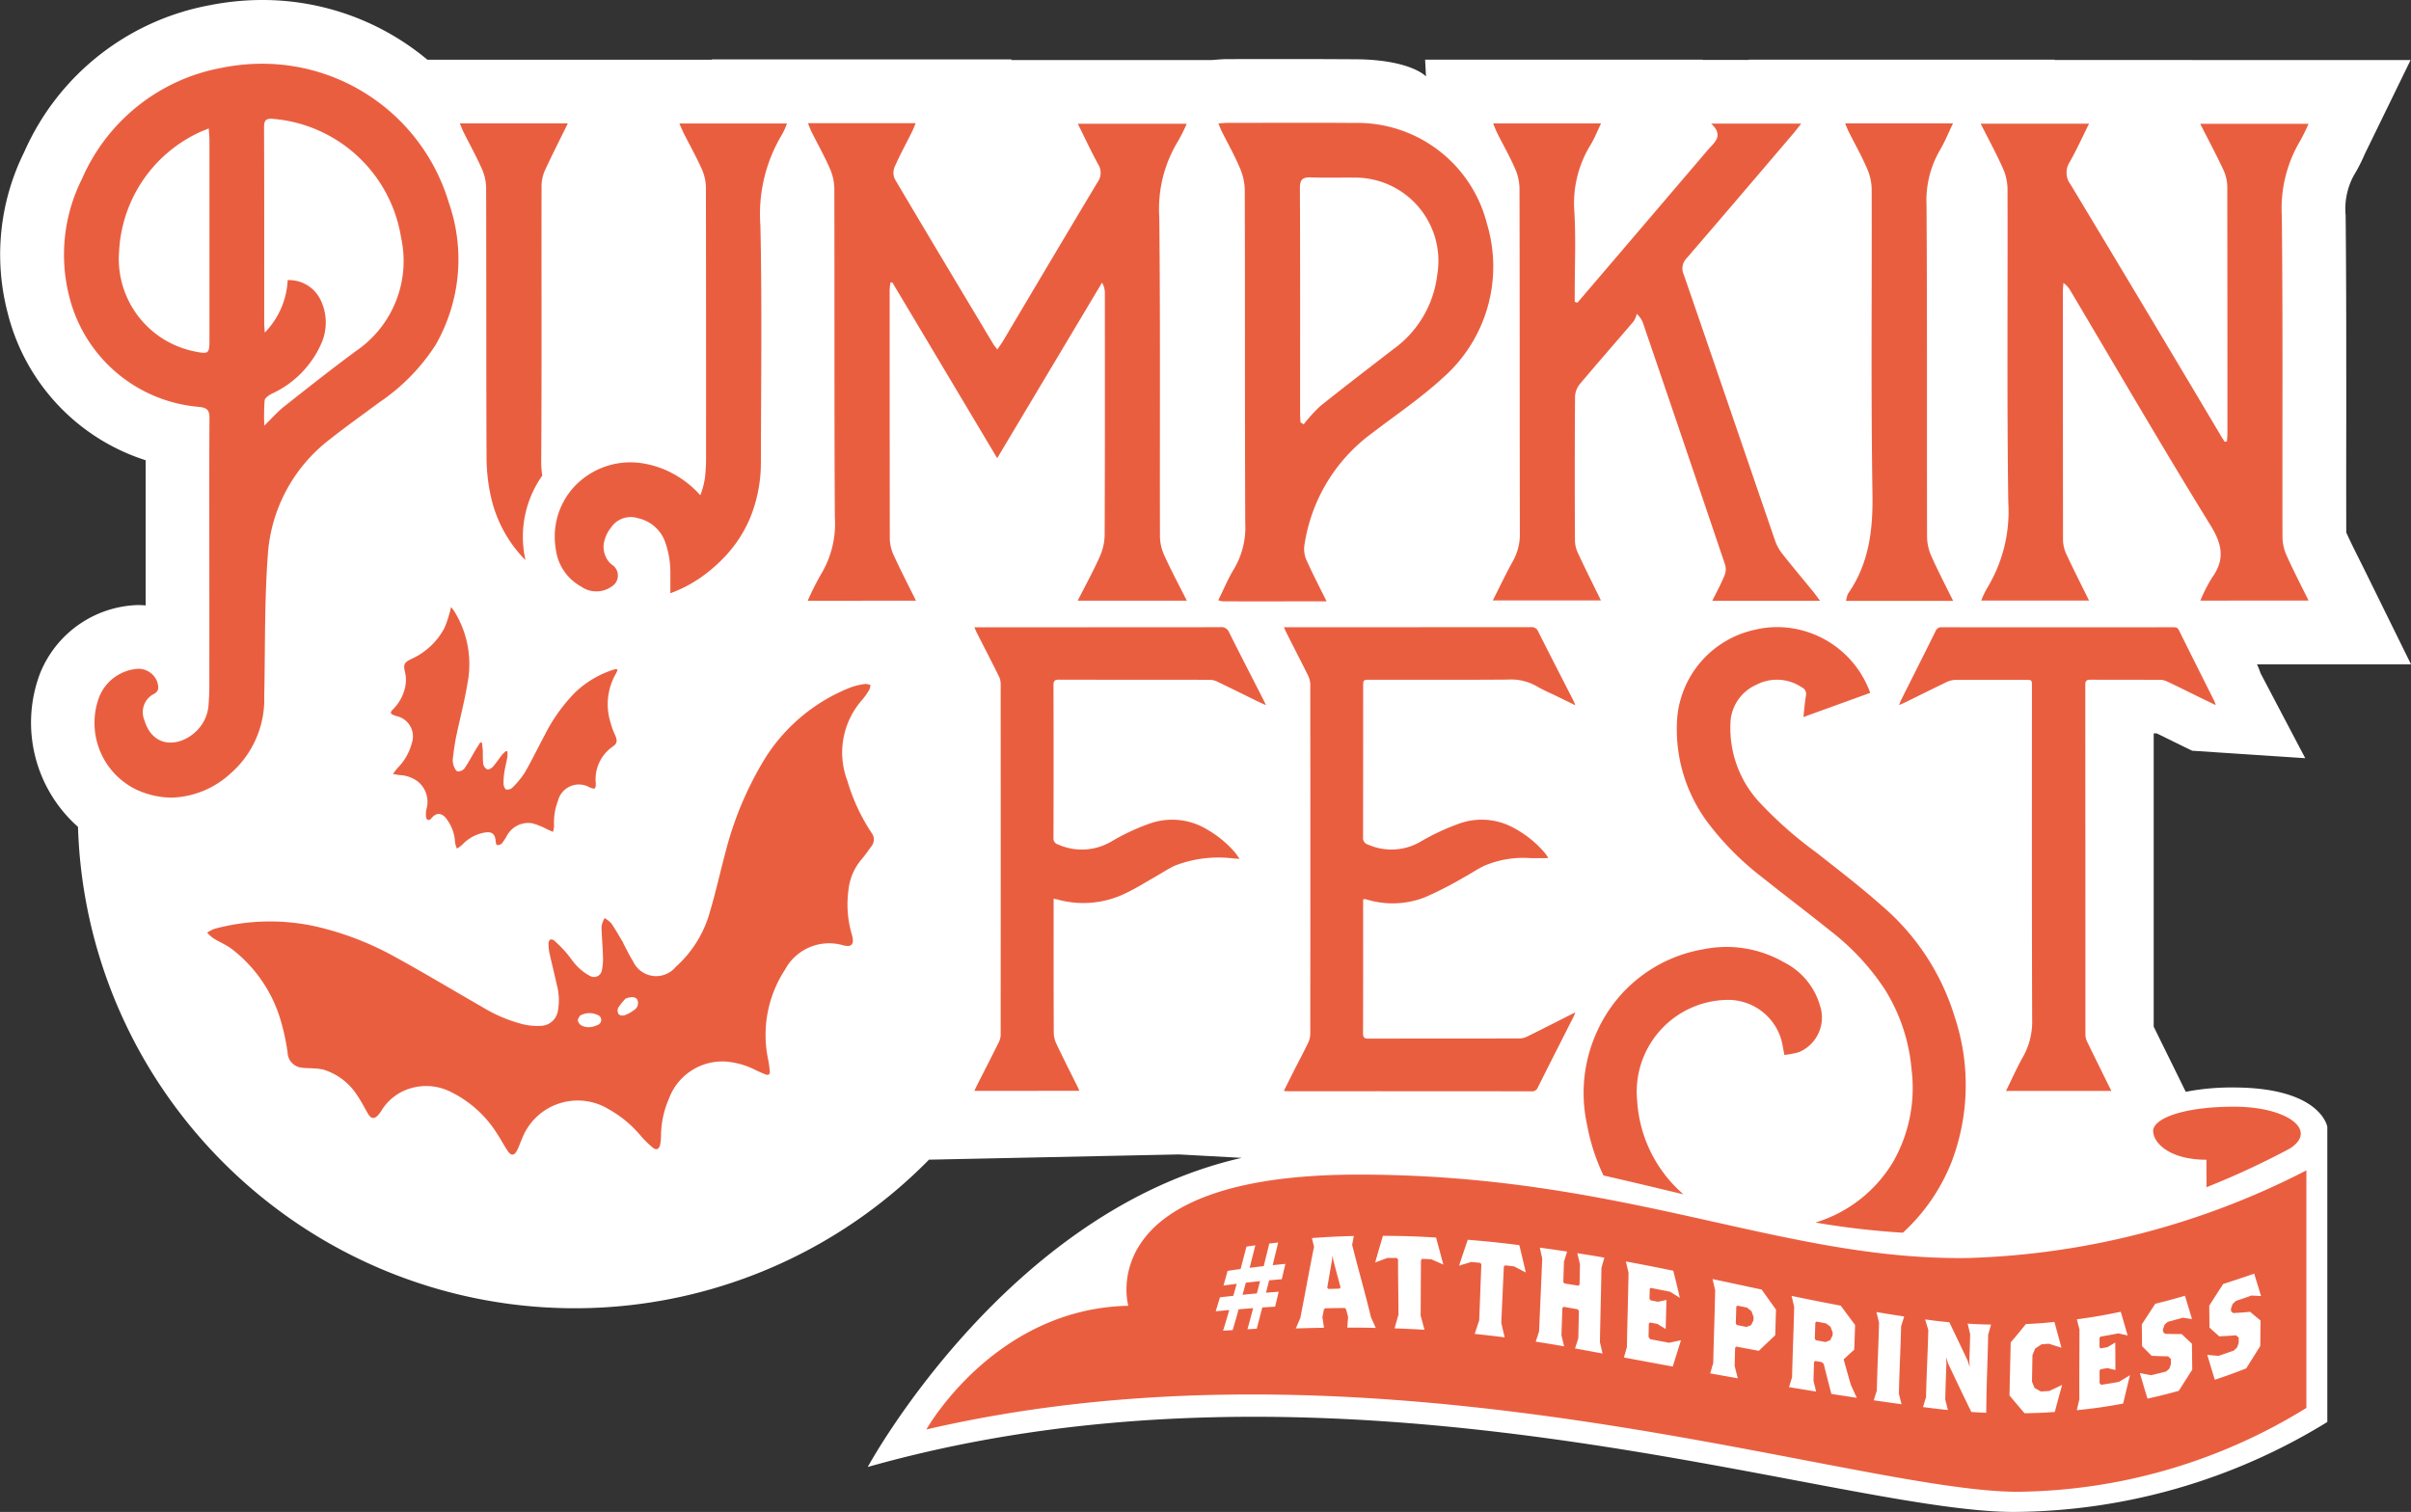
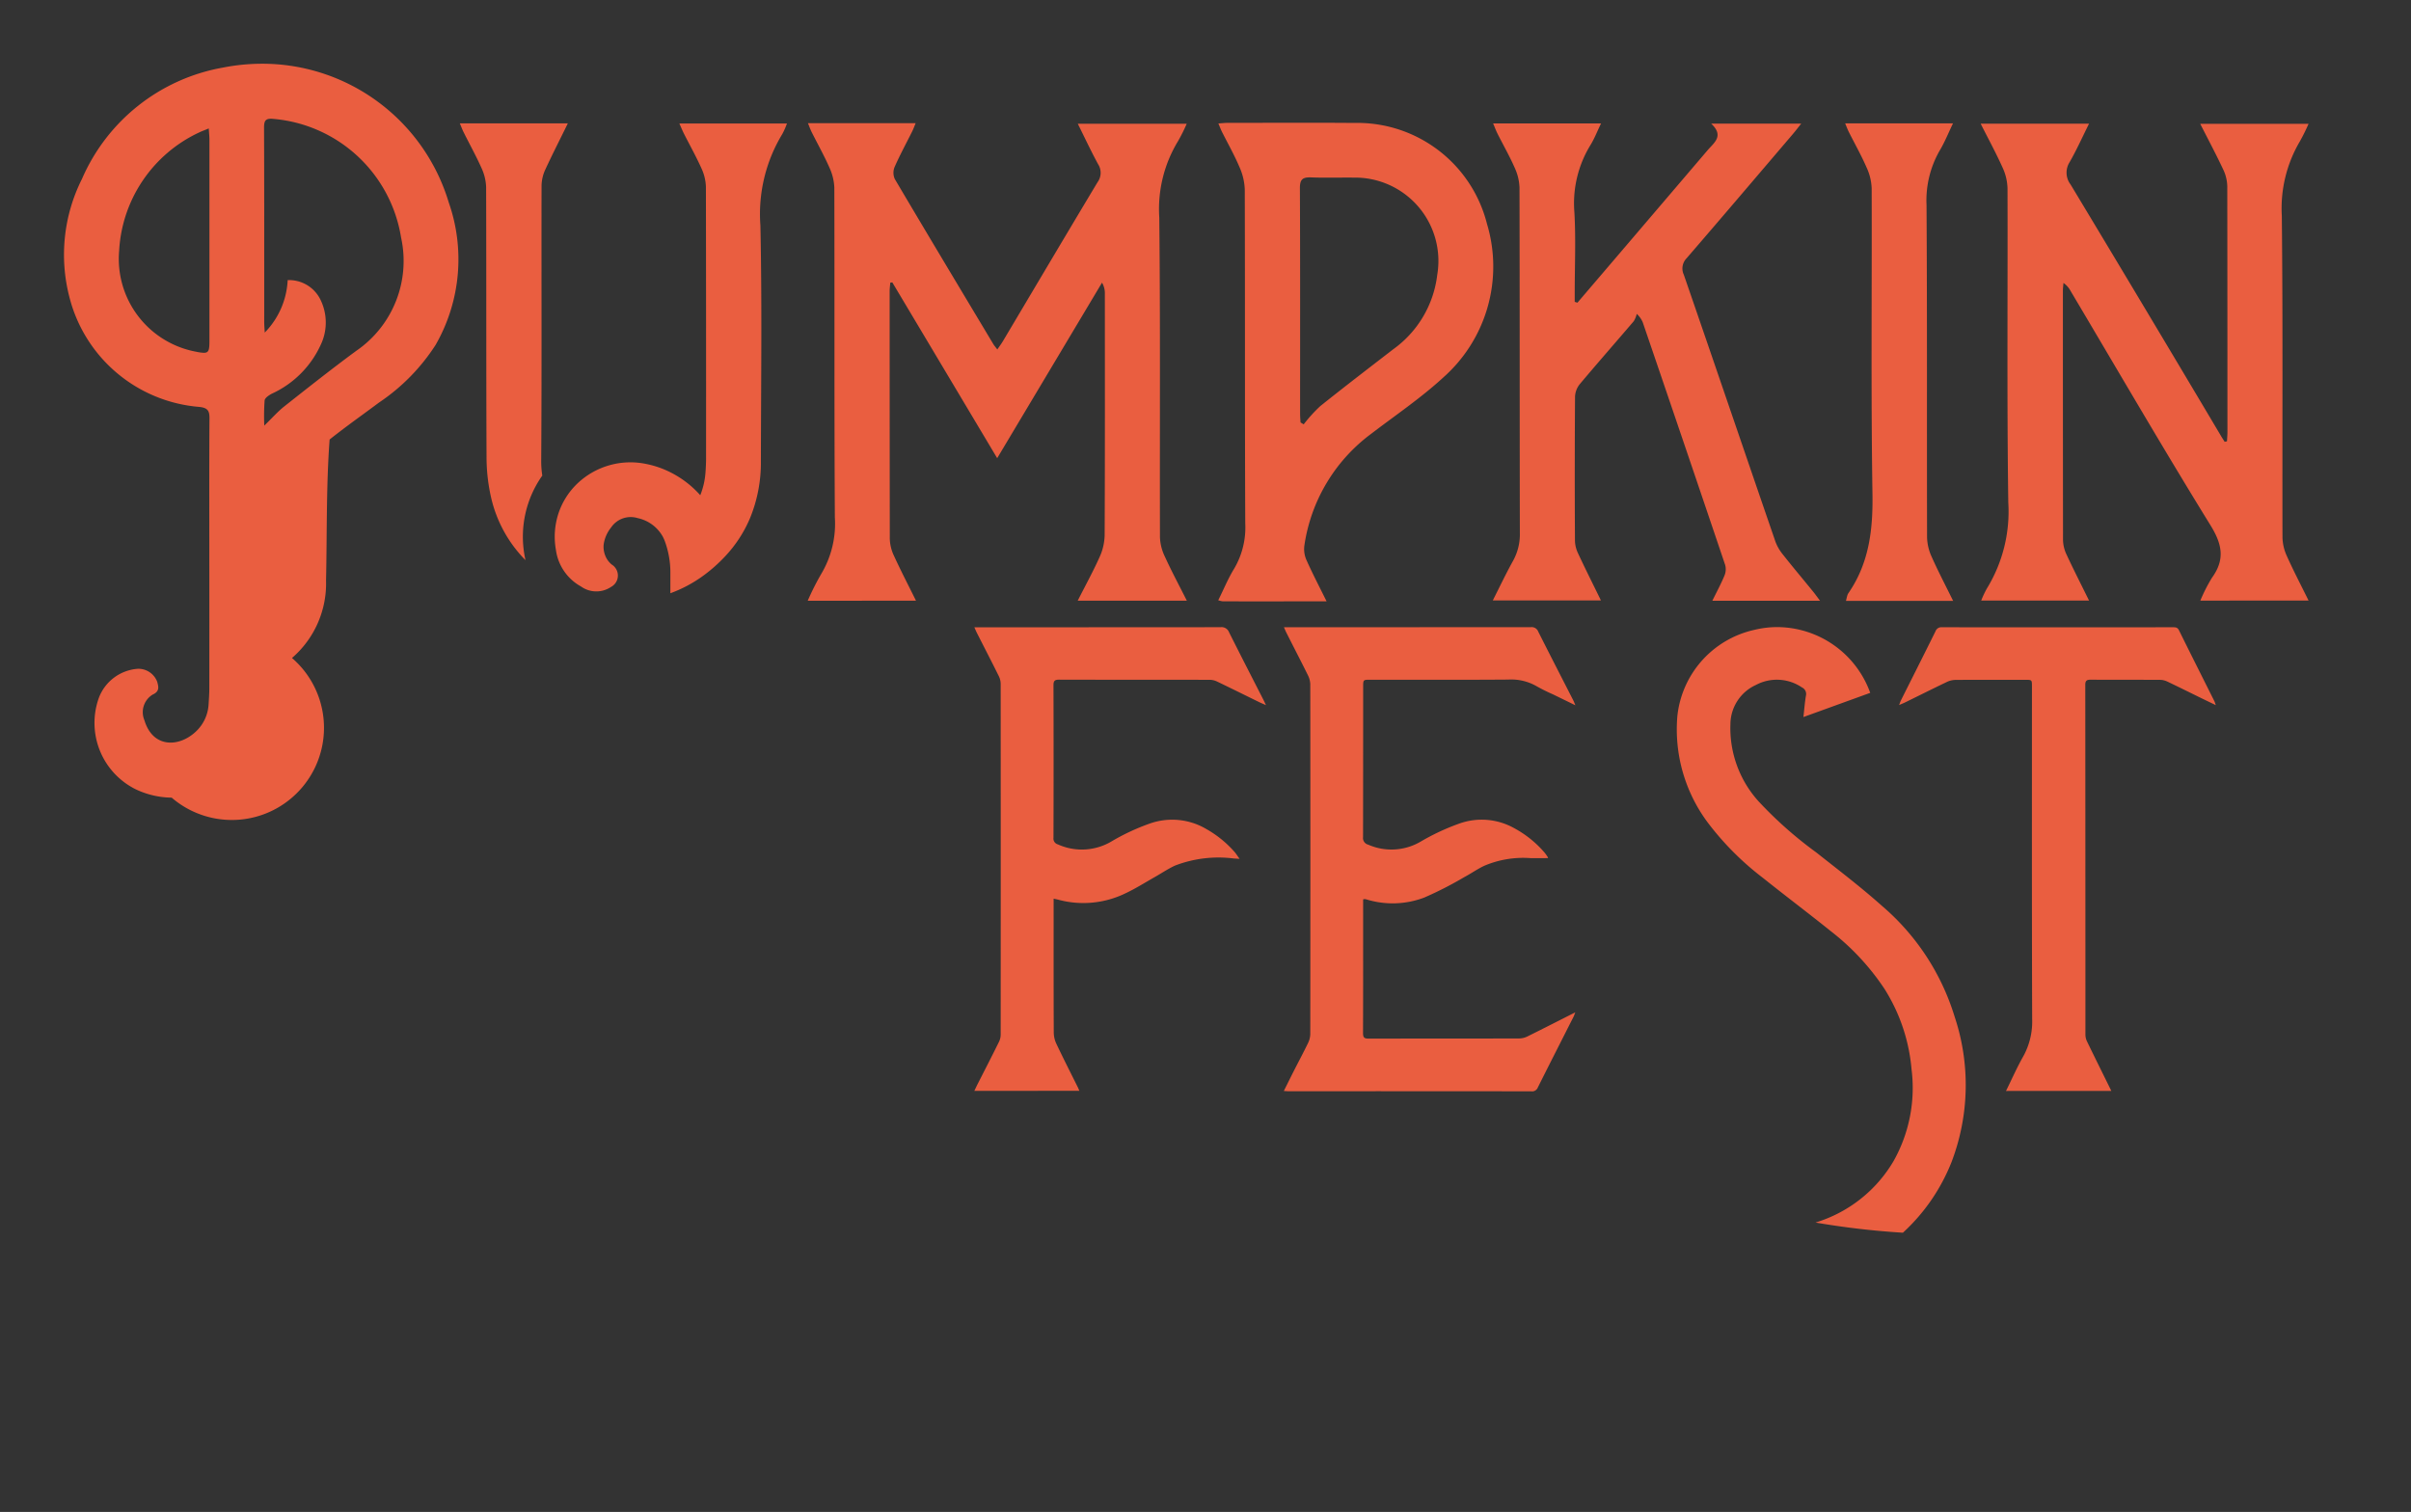
<svg xmlns="http://www.w3.org/2000/svg" width="190" height="119.161" viewBox="0 0 190 119.161">
  <rect x="0" y="0" width="190" height="119.161" fill="#333333" stroke="none" />
  <g id="logo" transform="translate(-3651 -869)">
-     <path id="Path_24" data-name="Path 24" d="M186.434,45.113c-.181-.367-.36-.725-.536-1.077-.361-.721-.7-1.405-1-2.063q-.009-4.207,0-8.415c0-5.433.009-11.051-.049-16.59a5.53,5.53,0,0,1,.653-3.158,12.415,12.415,0,0,0,.78-1.5c.052-.116.106-.235.166-.356l3.522-7.224H172.747l0-.005H161.908l.01-.021H137.824l.007.016h-3.652l.008-.016H112.307l.07,1.316c-.645-.606-2.409-1.337-5.574-1.349-1.32-.005-2.64-.015-3.96-.015q-1.661,0-3.323,0-1.4,0-2.8.005c-.336,0-.612.023-.832.041-.062.005-.13.011-.207.016l-.19.013H79.69l.021-.048H56.092l.011.025H33.683A20.268,20.268,0,0,0,20.657,0a21.119,21.119,0,0,0-4.1.406A19.926,19.926,0,0,0,1.91,11.98,18.166,18.166,0,0,0,.614,24.7,16.328,16.328,0,0,0,11.478,36.274c0,1.66,0,3.314,0,4.936,0,0,0,5.936,0,6.506-.168-.016-.337-.025-.507-.029h-.139A8.585,8.585,0,0,0,3.146,53.1a10.968,10.968,0,0,0,3,12.069A39.059,39.059,0,0,0,12.1,84.73,39.472,39.472,0,0,0,15.453,89.3c.839.987,1.743,1.948,2.689,2.858a39.44,39.44,0,0,0,5.735,4.571A39.131,39.131,0,0,0,73.209,91.4l19.7-.414,4.947.271c-18.558,4.2-29.472,24.362-29.472,24.362,37.6-10.635,75.98,3.544,90.327,3.544a47.6,47.6,0,0,0,24.694-7.089V88.809s-.494-3.1-7.421-3.1a18.761,18.761,0,0,0-3.734.341l-1.4-2.844c-.382-.774-.757-1.534-1.127-2.291q0-6.368,0-12.737,0-5.189,0-10.378h.236q.591.287,1.179.578l.842.414c.25.123.5.243.776.376l8.91.589-3.519-6.691a6.32,6.32,0,0,0-.286-.709H190Z" transform="translate(3651 869)" fill="#fff" />
-     <path id="bath_L" data-name="bath L" d="M50.831,97.272a.614.614,0,0,1-.313-.4c-.018-.143.126-.307.165-.389a1.5,1.5,0,0,1,1.377-.061.416.416,0,0,1-.01.8,1.541,1.541,0,0,1-.68.169,1.243,1.243,0,0,1-.54-.122m2.893-.912a.557.557,0,0,1-.027-.5,5.374,5.374,0,0,1,.586-.723c.434-.156.741-.153.9.057a.627.627,0,0,1-.227.839,2.662,2.662,0,0,1-.767.423.413.413,0,0,1-.136.02.458.458,0,0,1-.331-.112m19.45-26.023a5.533,5.533,0,0,0-1.137.265,14.022,14.022,0,0,0-6.725,5.532,26.807,26.807,0,0,0-3.176,7.535c-.416,1.55-.759,3.121-1.218,4.657a9.032,9.032,0,0,1-2.69,4.316,2,2,0,0,1-3.367-.466c-.289-.447-.512-.936-.765-1.407l.014-.009c-.314-.519-.61-1.05-.951-1.55a2.21,2.21,0,0,0-.533-.416,2.033,2.033,0,0,0-.24.655c.008.749.086,1.5.107,2.245a4.806,4.806,0,0,1-.075,1.189.635.635,0,0,1-.959.457,3.918,3.918,0,0,1-.992-.754c-.337-.343-.595-.762-.912-1.124a11.373,11.373,0,0,0-.89-.892.375.375,0,0,0-.327-.084.407.407,0,0,0-.13.315,3.556,3.556,0,0,0,.071.733c.185.844.4,1.681.583,2.523a4.625,4.625,0,0,1,.089,2.018,1.4,1.4,0,0,1-1.366,1.21,5.016,5.016,0,0,1-1.373-.122A11.735,11.735,0,0,1,42.982,95.8c-2.3-1.32-4.576-2.688-6.9-3.962a23.8,23.8,0,0,0-6.236-2.39,16.714,16.714,0,0,0-7.971.192,2.823,2.823,0,0,0-.569.3,3.277,3.277,0,0,0,.477.438c.463.285.976.5,1.414.815a10.975,10.975,0,0,1,3.895,5.643,17.643,17.643,0,0,1,.552,2.553,1.23,1.23,0,0,0,1.123,1.192c.3.05.615.031.921.057a4.21,4.21,0,0,1,.788.1,4.866,4.866,0,0,1,2.68,2.068c.306.448.551.939.826,1.409.242.412.509.438.822.076a3.759,3.759,0,0,0,.267-.377,4.048,4.048,0,0,1,1.468-1.38,4.3,4.3,0,0,1,4.036-.006,8.952,8.952,0,0,1,3.63,3.339c.282.429.515.892.808,1.313.253.361.494.334.7-.057.155-.3.264-.625.4-.933a4.7,4.7,0,0,1,6.837-2.332,9.037,9.037,0,0,1,2.544,2.119,8.023,8.023,0,0,0,.9.884c.308.258.528.166.61-.233a3.356,3.356,0,0,0,.065-.673,7.446,7.446,0,0,1,.618-2.909,4.485,4.485,0,0,1,4.413-2.95,6.175,6.175,0,0,1,2.394.66c.267.131.542.251.819.359.218.085.349-.008.329-.243a8.5,8.5,0,0,0-.119-.884,9.389,9.389,0,0,1,1.315-7.126,3.945,3.945,0,0,1,4.525-1.943c.753.212.965-.062.744-.831a8.494,8.494,0,0,1-.254-3.6,4.415,4.415,0,0,1,1.01-2.314c.288-.333.539-.7.8-1.057a.85.85,0,0,0-.012-1.059,15.153,15.153,0,0,1-1.9-4.1,6.263,6.263,0,0,1,1.186-6.384,5.476,5.476,0,0,0,.548-.782,1.281,1.281,0,0,0,.09-.373,1.889,1.889,0,0,0-.35-.081.355.355,0,0,0-.05,0" transform="translate(3646.022 852.567)" fill="#ea5e40" />
-     <path id="bath_S" data-name="bath S" d="M44.8,62.964a7.38,7.38,0,0,1-.4,1.147,5.507,5.507,0,0,1-2.6,2.417c-.561.267-.634.438-.492,1.032a2.48,2.48,0,0,1,.056.916,3.458,3.458,0,0,1-.979,1.989c-.284.286-.254.39.136.52.051.016.1.029.153.048a1.636,1.636,0,0,1,1.173,2.116,4.3,4.3,0,0,1-1.123,1.962,5.779,5.779,0,0,0-.359.479c.263.041.417.073.572.088a2.524,2.524,0,0,1,1.4.52A2.064,2.064,0,0,1,43,78.356a1.822,1.822,0,0,0-.031.633c.046.254.255.3.414.1.463-.586.948-.353,1.251.112a3.325,3.325,0,0,1,.619,1.768,1.952,1.952,0,0,0,.15.5,2.8,2.8,0,0,0,.421-.31,3.157,3.157,0,0,1,1.785-.959c.552-.1.81.135.844.686.006.107.061.3.1.3a.532.532,0,0,0,.373-.107,4.047,4.047,0,0,0,.391-.585,1.911,1.911,0,0,1,2.023-1.02,5.9,5.9,0,0,1,1.209.491c.142.059.282.123.423.185a2.389,2.389,0,0,0,.084-.484,4.755,4.755,0,0,1,.306-1.96,1.7,1.7,0,0,1,2.508-1.058c.425.172.474.121.474-.325a3.126,3.126,0,0,1,1.309-2.877c.388-.257.406-.484.216-.914a5.817,5.817,0,0,1-.353-.966,4.82,4.82,0,0,1,.432-3.918,1.568,1.568,0,0,0,.114-.291.482.482,0,0,0-.126-.033.649.649,0,0,0-.158.031A7.808,7.808,0,0,0,54.7,69.176a13.333,13.333,0,0,0-2.383,3.346c-.529.982-1.012,1.992-1.57,2.957a6.7,6.7,0,0,1-.979,1.187.572.572,0,0,1-.482.143c-.106-.031-.2-.268-.21-.418a5.106,5.106,0,0,1,.065-.96c.061-.392.165-.777.233-1.169a2.436,2.436,0,0,0,0-.454l-.094-.033a2.44,2.44,0,0,0-.317.29c-.246.312-.46.65-.722.946-.107.12-.338.252-.454.211a.616.616,0,0,1-.315-.427,8.174,8.174,0,0,1-.028-.962c-.01-.237-.045-.473-.071-.708l-.129-.031c-.138.218-.281.435-.413.657-.279.469-.529.957-.841,1.4a.646.646,0,0,1-.537.23c-.136-.028-.254-.286-.316-.464a1.315,1.315,0,0,1-.056-.572c.069-.563.143-1.128.256-1.683.3-1.44.677-2.865.913-4.315a7.893,7.893,0,0,0-1.022-5.524c-.068-.113-.153-.215-.286-.4-.061.241-.091.392-.139.54" transform="translate(3641.608 854.414)" fill="#ea5e40" />
-     <path id="princess" d="M0,38.031S5.359,28.5,15.912,28.283c0,0-2.967-10.339,18.14-10.339s33.311,6.794,48.07,6.573a62.121,62.121,0,0,0,26.631-6.906V36.332A44,44,0,0,1,86,42.942C72.888,42.942,35.949,29.685,0,38.031Zm86.644-8.306c-.471.59-.71.879-1.194,1.446-.032,1.679-.064,2.5-.092,4.182.47.561.706.842,1.185,1.4.957-.017,1.433-.036,2.382-.1.227-.857.344-1.284.577-2.137-.4.2-.607.295-1.013.483-.263.017-.4.024-.66.038-.2-.11-.3-.166-.5-.279-.082-.2-.123-.3-.2-.494.013-.843.023-1.261.037-2.1.087-.206.131-.308.217-.513.2-.132.3-.2.507-.334.227-.015.34-.024.566-.043.4.13.6.192.995.314-.22-.808-.33-1.213-.555-2.03C87.994,29.649,87.546,29.682,86.644,29.725Zm-6.125,3.111c.722,1.522,1.077,2.271,1.83,3.816.471.032.707.045,1.176.066.022-2.511.1-3.679.151-6.154.092-.317.137-.477.226-.8-.732-.012-1.1-.027-1.846-.072.081.326.122.489.2.812-.019.855-.034,1.277-.063,2.122.012.2.017.3.027.492-.063-.2-.093-.3-.157-.5-.568-1.2-.85-1.794-1.446-3.036-.756-.072-1.141-.119-1.909-.222.1.336.152.5.25.834-.054,2.142-.129,3.151-.178,5.3-.1.308-.144.461-.237.772.786.1,1.18.153,1.959.232-.085-.332-.126-.5-.208-.825.026-1.155.05-1.717.092-2.851-.01-.2-.014-.3-.026-.492C80.425,32.533,80.456,32.634,80.519,32.837Zm10.142-3.485c.084.318.126.477.209.794,0,2.215-.019,3.3-.008,5.519-.082.338-.123.508-.2.848,1.467-.152,2.195-.256,3.651-.521.212-.9.32-1.343.539-2.241-.349.216-.522.321-.872.53-.561.1-.841.148-1.4.232l-.126-.135c0-.391,0-.587,0-.977l.083-.116.541-.088c.25.061.375.091.625.15,0-.868-.007-1.3-.012-2.169-.248.15-.371.224-.619.371-.215.038-.323.056-.539.091l-.083-.089c0-.288,0-.432,0-.72.026-.046.039-.068.066-.113.568-.1.852-.148,1.42-.26.291.068.437.1.73.164-.215-.745-.323-1.117-.542-1.866C92.731,29.041,92.042,29.161,90.661,29.351Zm-15.585.261c-.054,2.155-.125,3.2-.175,5.352-.1.307-.144.46-.239.769.875.127,1.31.188,2.186.308-.085-.335-.126-.5-.208-.831.049-2.151.121-3.175.176-5.32.1-.3.146-.457.24-.764-.875-.132-1.312-.2-2.187-.351C74.952,29.111,74.994,29.278,75.075,29.612ZM96.23,35.6c.986-.219,1.477-.342,2.463-.614.425-.664.638-1,1.066-1.67-.012-.817-.017-1.226-.027-2.042-.323-.3-.485-.458-.808-.765-.522,0-.781,0-1.3-.014l-.169-.166c0-.085,0-.126,0-.21.049-.139.074-.208.122-.346l.248-.223c.474-.126.711-.192,1.188-.327.29.043.435.065.726.106-.221-.734-.332-1.1-.557-1.835-.943.27-1.41.4-2.339.631-.423.652-.634.977-1.059,1.619.008.688.012,1.031.019,1.717.3.307.455.461.758.765.518.023.777.031,1.3.042.084.083.127.124.212.207,0,.168,0,.251,0,.419-.048.138-.072.208-.12.346l-.248.222c-.478.122-.717.181-1.193.292-.352-.065-.529-.1-.881-.169C95.867,34.393,95.987,34.8,96.23,35.6ZM70.536,32.714c.07.053.1.08.174.132.239.956.358,1.432.611,2.384.8.125,1.2.186,2,.306-.19-.411-.283-.617-.47-1.029-.231-.8-.342-1.2-.565-2,.333-.308.5-.461.835-.767.028-.777.043-1.166.065-1.947-.449-.6-.674-.906-1.128-1.519-1.551-.294-2.327-.45-3.876-.771.083.345.125.518.207.864-.052,2.212-.116,3.334-.167,5.546-.1.313-.144.469-.239.782.854.141,1.28.212,2.134.348-.084-.339-.125-.509-.206-.848.014-.589.022-.884.041-1.473l.092-.088Zm31,1.4c.988-.332,1.484-.511,2.478-.9.439-.7.66-1.057,1.108-1.766.006-.8.009-1.2.016-2.008-.326-.268-.49-.4-.817-.681-.536.048-.8.069-1.336.1l-.172-.15c0-.083,0-.125,0-.208.05-.143.077-.214.127-.357.1-.1.156-.146.259-.243.49-.166.736-.251,1.231-.426.3.019.45.027.75.041-.214-.7-.323-1.057-.541-1.762-.989.337-1.476.5-2.441.81-.444.685-.664,1.027-1.1,1.708.007.69.011,1.036.017,1.726.308.28.463.419.77.695.528-.028.791-.043,1.321-.084l.214.183c0,.167,0,.25,0,.417-.052.142-.076.214-.128.357l-.253.246c-.486.172-.728.256-1.21.417-.355-.027-.532-.042-.888-.077C101.18,32.952,101.3,33.342,101.538,34.119ZM62.161,27.062c-.046,2.271-.1,3.471-.153,5.749-.1.322-.143.481-.237.8.869.157,1.3.234,2.173.387-.1-.392-.15-.588-.248-.986.013-.566.021-.85.038-1.421l.091-.09c.71.134,1.065.2,1.776.332.515-.493.775-.739,1.292-1.225.026-.81.039-1.215.06-2.02-.449-.632-.674-.95-1.128-1.584-1.549-.329-2.323-.5-3.871-.826C62.038,26.528,62.079,26.706,62.161,27.062Zm-6.826-1.383c-.04,2.3-.088,3.563-.13,5.874-.1.326-.141.488-.235.807,1.539.286,2.309.43,3.849.712.255-.816.386-1.235.649-2.075l-.939.2-1.489-.28c-.051-.075-.077-.112-.129-.188.01-.412.015-.62.025-1.035l.092-.093.577.11.657.4c.025-.914.038-1.375.06-2.286l-.673.14-.576-.113-.087-.126c.008-.3.012-.457.018-.759l.073-.094c.611.12.917.181,1.528.3l.773.481c-.2-.864-.306-1.294-.519-2.133-1.495-.306-2.241-.455-3.735-.732C55.209,25.146,55.252,25.322,55.335,25.679Zm-4,2.882.09.126c-.021.875-.031,1.313-.05,2.162-.1.321-.153.481-.256.795.921.169,1.321.246,2.17.4-.085-.351-.126-.528-.209-.886.039-2.305.083-3.584.12-5.869.093-.323.14-.483.232-.8-.852-.147-1.278-.218-2.134-.35.084.341.126.515.21.866-.01.63-.018.953-.032,1.6l-.094.094c-.44-.072-.659-.107-1.1-.175l-.088-.121c.022-.646.033-.966.052-1.594.1-.322.15-.481.248-.8-.858-.128-1.288-.19-2.151-.307.077.339.114.511.19.857-.092,2.253-.152,3.48-.248,5.751-.106.323-.159.482-.265.8.883.137,1.33.21,2.239.37-.086-.348-.128-.523-.211-.878.028-.844.043-1.278.074-2.146.037-.037.057-.056.1-.092C50.666,28.444,50.889,28.483,51.337,28.56ZM43.65,24.9c.034.044.051.068.086.112-.069,1.763-.1,2.66-.17,4.422-.143.426-.212.639-.354,1.065.938.1,1.409.152,2.361.274-.107-.452-.16-.679-.266-1.136.079-1.765.119-2.675.2-4.441.037-.039.057-.058.1-.1.283.032.423.048.706.082.371.192.556.289.926.486-.2-.878-.306-1.313-.512-2.162-1.61-.2-2.422-.285-4.062-.423-.277.812-.414,1.223-.684,2.042.384-.117.577-.176.961-.29C43.224,24.857,43.365,24.87,43.65,24.9ZM23.381,30.246c.3-.019.455-.029.756-.046.2-.674.292-1,.472-1.641.461-.039.69-.056,1.144-.09-.172.655-.261.981-.449,1.664l.729-.039c.183-.686.269-1.017.438-1.678.408-.028.61-.041,1.012-.065.114-.472.169-.706.281-1.176-.4.03-.6.046-1,.079.1-.388.147-.583.245-.977.4-.037.6-.055,1-.088.112-.476.168-.716.283-1.207-.4.037-.6.056-1,.1.166-.691.251-1.045.432-1.787-.279.031-.418.047-.7.081-.183.742-.268,1.095-.439,1.782-.442.05-.664.077-1.111.134.174-.682.263-1.033.45-1.773-.281.039-.422.06-.7.1-.191.739-.281,1.087-.46,1.764-.408.057-.614.086-1.026.148-.13.472-.194.7-.323,1.153.417-.055.626-.082,1.04-.132-.107.382-.159.571-.267.946-.419.046-.628.068-1.053.118-.131.443-.2.661-.334,1.1.43-.041.644-.061,1.069-.1C23.685,29.26,23.589,29.58,23.381,30.246Zm13.693-5.728.094.107c.009,1.75.027,2.6.037,4.351-.123.432-.185.65-.308,1.088.947.033,1.417.054,2.354.11-.117-.449-.178-.672-.3-1.118.014-1.755.011-2.619.027-4.373l.093-.1c.289.013.433.019.721.034.381.166.57.25.948.421-.228-.853-.343-1.278-.573-2.133-1.657-.1-2.5-.125-4.188-.137-.253.852-.374,1.27-.609,2.1.388-.145.582-.217.97-.358C36.637,24.511,36.782,24.512,37.074,24.518Zm-6.691-1.573c.066.274.1.41.167.678-.47,2.362-.639,3.367-1.08,5.62l-.357.826c.9-.028,1.349-.039,2.223-.052-.05-.333-.074-.5-.127-.823.046-.246.069-.368.115-.612l.091-.1c.629-.015.941-.02,1.559-.025.04.039.059.06.1.1.066.246.1.368.162.615-.026.33-.04.5-.067.832.909,0,1.357,0,2.244.021-.149-.34-.225-.509-.379-.844-.561-2.314-.892-3.371-1.48-5.7.051-.276.077-.415.132-.7C32.375,22.82,31.715,22.85,30.383,22.945ZM70.1,31c-.035-.048-.052-.071-.086-.118.017-.508.026-.762.041-1.271l.092-.083.757.144.35.268c.066.175.1.262.166.437,0,.1,0,.152-.009.252L71.222,31l-.363.138Zm-6.227-1.2-.085-.123c.015-.53.023-.794.037-1.321l.092-.086.755.156c.14.114.211.17.351.283l.166.455-.008.262c-.076.154-.115.231-.191.385l-.361.139Zm-38.7-3.338c.452-.052.675-.075,1.122-.121l-.25.97c-.45.039-.675.062-1.131.107C25.021,27.044,25.072,26.855,25.175,26.468Zm6.418.4c.148-.866.221-1.3.379-2.186l.034-.362c.024.143.037.216.062.358.226.873.343,1.3.573,2.16l-.09.1c-.342.009-.514.013-.858.024Zm21.765-8.856a16,16,0,0,1-1.3-4.043,11.624,11.624,0,0,1,.844-7.4A11.258,11.258,0,0,1,61.143.2,9.588,9.588,0,0,1,63.081,0,9.094,9.094,0,0,1,67.6,1.219,5.527,5.527,0,0,1,70.414,4.6a2.959,2.959,0,0,1-1.671,3.7,7.605,7.605,0,0,1-1.126.215c-.092-.457-.144-.849-.252-1.226a4.363,4.363,0,0,0-4.183-3.115,7.241,7.241,0,0,0-7.167,7.956A10.6,10.6,0,0,0,59.663,19.5C57.579,19,55.481,18.494,53.358,18.014Zm47.521-1.233c-2.906,0-4.2-1.33-4.2-2.271s2.257-1.91,6.4-1.91,6.647,1.855,4.369,3.3a64.246,64.246,0,0,1-6.565,3.046Z" transform="translate(3724.003 943.632)" fill="#ea5e40" stroke="rgba(0,0,0,0)" stroke-miterlimit="10" stroke-width="1" />
    <path id="fest" d="M66.287,46.93a10.763,10.763,0,0,0,6.148-4.837,11.743,11.743,0,0,0,1.418-7.265,14.1,14.1,0,0,0-2.12-6.3,19.077,19.077,0,0,0-4.223-4.549c-1.784-1.434-3.614-2.811-5.4-4.239a22.7,22.7,0,0,1-4.262-4.267A12.283,12.283,0,0,1,55.4,7.027,7.8,7.8,0,0,1,61.5.212,7.551,7.551,0,0,1,63.274,0,7.823,7.823,0,0,1,70.6,5.183L65.335,7.09c.07-.619.11-1.16.2-1.693a.565.565,0,0,0-.312-.639,3.51,3.51,0,0,0-3.624-.2,3.421,3.421,0,0,0-2.016,3.09,8.6,8.6,0,0,0,2.244,6.115,31.615,31.615,0,0,0,4.523,4c1.736,1.375,3.5,2.716,5.153,4.19a18.644,18.644,0,0,1,5.745,8.743,17.018,17.018,0,0,1-.235,11.452,15.042,15.042,0,0,1-3.838,5.584A63.625,63.625,0,0,1,66.287,46.93ZM43.9,36.588q-9.564-.011-19.128-.006c-.108,0-.216-.011-.385-.02.284-.568.546-1.1.814-1.626.366-.721.748-1.433,1.1-2.162a1.7,1.7,0,0,0,.172-.708q.014-13.777,0-27.553A1.663,1.663,0,0,0,26.29,3.8c-.557-1.126-1.136-2.24-1.7-3.359-.061-.119-.11-.243-.193-.43h.449q9.509,0,19.016-.006a.549.549,0,0,1,.574.348c.91,1.81,1.839,3.611,2.761,5.418.048.093.083.192.17.393l-1.757-.857a14.312,14.312,0,0,1-1.3-.646,4.024,4.024,0,0,0-2.241-.524c-3.624.027-7.247.012-10.872.012-.556,0-.557,0-.557.572,0,3.945,0,7.89-.008,11.835a.536.536,0,0,0,.408.592,4.549,4.549,0,0,0,4.186-.273,18,18,0,0,1,3-1.393,5.233,5.233,0,0,1,4.266.338A8.4,8.4,0,0,1,44.9,17.732a3.554,3.554,0,0,1,.286.392.2.2,0,0,1,.021.084c-.472,0-.939.01-1.4,0a7.833,7.833,0,0,0-3.613.6c-.55.257-1.051.615-1.588.9a29.014,29.014,0,0,1-3.147,1.608,7.019,7.019,0,0,1-4.549.15.814.814,0,0,0-.145-.028.668.668,0,0,0-.127.024v.383c0,3.386.006,6.77-.008,10.155,0,.351.1.435.439.435,3.96-.01,7.92,0,11.88-.014a1.507,1.507,0,0,0,.637-.158c1.236-.611,2.465-1.24,3.772-1.9-.065.163-.094.261-.14.352-.937,1.853-1.879,3.7-2.808,5.56a.487.487,0,0,1-.507.317ZM81.3,36.56c.462-.936.867-1.858,1.361-2.729a5.66,5.66,0,0,0,.7-2.946c-.03-8.734-.017-17.468-.017-26.2,0-.528,0-.53-.527-.53-1.83,0-3.66-.006-5.491.007a1.639,1.639,0,0,0-.675.157c-1.1.525-2.188,1.071-3.282,1.608-.132.065-.27.12-.495.219.07-.177.1-.285.153-.383.907-1.812,1.822-3.62,2.719-5.436a.488.488,0,0,1,.513-.314q9.095.009,18.189,0c.2,0,.368,0,.484.239.918,1.862,1.853,3.715,2.781,5.572.037.072.057.153.121.328-.432-.209-.784-.377-1.135-.548-.893-.437-1.784-.882-2.682-1.309a1.393,1.393,0,0,0-.568-.137c-1.831-.01-3.66,0-5.49-.012-.3,0-.411.087-.411.4q.01,13.792.011,27.583a1.261,1.261,0,0,0,.128.533c.623,1.284,1.257,2.562,1.914,3.895ZM0,36.552c.085-.177.159-.338.239-.5.57-1.119,1.146-2.236,1.7-3.36a1.314,1.314,0,0,0,.136-.567q.01-13.832,0-27.665a1.422,1.422,0,0,0-.15-.6C1.37,2.738.792,1.624.222.5.155.372.1.235,0,.016H.5q9.453,0,18.9-.008A.63.63,0,0,1,20.069.4c.895,1.79,1.812,3.569,2.722,5.353.05.1.094.2.192.4-.242-.108-.395-.17-.541-.241-1.106-.541-2.208-1.09-3.318-1.622a1.353,1.353,0,0,0-.57-.135c-3.96-.008-7.92,0-11.879-.012-.346,0-.439.1-.439.444q.018,6.011,0,12.022a.475.475,0,0,0,.35.519,4.585,4.585,0,0,0,4.289-.275,17.1,17.1,0,0,1,2.967-1.375,5.293,5.293,0,0,1,4.431.433,8.577,8.577,0,0,1,2.2,1.773c.14.152.248.333.43.581l-.468-.029a9.553,9.553,0,0,0-4.622.561c-.55.256-1.058.6-1.588.9-.779.44-1.539.924-2.346,1.3a7.573,7.573,0,0,1-5.276.486c-.094-.025-.191-.043-.355-.079v.458c0,3.361-.006,6.72.01,10.08a2.137,2.137,0,0,0,.2.887c.548,1.157,1.129,2.3,1.7,3.446.037.077.068.157.119.273Z" transform="translate(3727.784 918.424)" fill="#ea5e40" />
-     <path id="pumpkin" d="M5.672,57.188a5.839,5.839,0,0,1-2.9-7.239,3.548,3.548,0,0,1,3.071-2.262,1.586,1.586,0,0,1,1.515,1.019c.109.395.21.764-.36,1.017a1.622,1.622,0,0,0-.647,2.017c.663,2.206,2.7,2.128,4,.946a3.181,3.181,0,0,0,1.059-2.2c.026-.415.056-.832.057-1.25q.006-5.151,0-10.3c0-3.666-.013-7.331.012-11,.006-.616-.172-.817-.8-.888A11.52,11.52,0,0,1,.432,18.36a13.3,13.3,0,0,1,1-9.282A14.943,14.943,0,0,1,12.507.31,15.967,15.967,0,0,1,15.627,0,15.343,15.343,0,0,1,30.334,10.93,13.553,13.553,0,0,1,29.3,22.16,15.707,15.707,0,0,1,24.846,26.7c-1.3.97-2.631,1.907-3.9,2.917a12.488,12.488,0,0,0-4.871,9.126c-.272,3.693-.2,7.413-.281,11.12a7.752,7.752,0,0,1-2.684,6.1A7.159,7.159,0,0,1,8.5,57.843,6.756,6.756,0,0,1,5.672,57.188ZM20.227,18.6a4.081,4.081,0,0,1,.126,3.309,7.8,7.8,0,0,1-3.968,4.1c-.223.122-.533.325-.559.522a16.764,16.764,0,0,0-.027,1.99c.628-.609,1.064-1.11,1.577-1.515,1.876-1.481,3.749-2.964,5.673-4.38a8.587,8.587,0,0,0,3.53-8.923A11.153,11.153,0,0,0,16.561,4.352c-.653-.073-.784.1-.781.71.021,5.1.011,10.208.013,15.312,0,.218.021.435.042.815a6.331,6.331,0,0,0,1.806-4.134A2.752,2.752,0,0,1,20.227,18.6Zm-9.6-13.166A10.944,10.944,0,0,0,4.361,14.73,7.444,7.444,0,0,0,10.437,22.7a3.4,3.4,0,0,0,.6.083c.391,0,.439-.23.439-.937q0-7.929,0-15.86c0-.266-.032-.529-.054-.886C11.083,5.245,10.845,5.324,10.626,5.436ZM91.337,42.372a2.034,2.034,0,0,1-.361-.086c.432-.868.779-1.723,1.259-2.5a6.4,6.4,0,0,0,.869-3.567c-.038-8.772-.011-17.545-.038-26.317a4.739,4.739,0,0,0-.426-1.777c-.4-.936-.9-1.826-1.361-2.737-.1-.2-.175-.4-.292-.681.3-.02.5-.046.7-.046,2.033,0,4.067-.009,6.1-.009q1.971,0,3.94.014a10.534,10.534,0,0,1,10.427,7.957,11.671,11.671,0,0,1-3.425,12.086c-1.766,1.628-3.782,2.989-5.7,4.456a13.355,13.355,0,0,0-5.272,8.85,2.116,2.116,0,0,0,.18,1.124c.47,1.049,1,2.069,1.577,3.233h-2.1C95.344,42.375,93.341,42.375,91.337,42.372ZM97.411,9.806c.026,5.934.014,11.867.015,17.8,0,.222.023.443.034.666l.25.149a11.823,11.823,0,0,1,1.3-1.432c1.9-1.522,3.833-3,5.756-4.486a8.432,8.432,0,0,0,3.467-5.862,6.567,6.567,0,0,0-6.607-7.665c-.463-.009-.928,0-1.393,0-.65,0-1.3.01-1.95-.018l-.119,0C97.6,8.957,97.407,9.162,97.411,9.806Zm43.033,32.528c.041-.17.072-.315.115-.455a.687.687,0,0,1,.1-.186c1.61-2.36,1.916-4.965,1.872-7.781-.126-8.028-.037-16.059-.062-24.088a4.264,4.264,0,0,0-.4-1.646c-.416-.955-.93-1.866-1.4-2.8-.1-.2-.174-.4-.29-.678h8.5c-.365.754-.652,1.482-1.05,2.144a7.9,7.9,0,0,0-1.037,4.3c.056,8.725.021,17.45.042,26.176a3.9,3.9,0,0,0,.354,1.522c.513,1.153,1.1,2.274,1.7,3.491Zm-10.531-.009c.344-.7.681-1.323.95-1.971a1.3,1.3,0,0,0,.065-.839q-3.232-9.574-6.5-19.137a1.9,1.9,0,0,0-.471-.662,2.025,2.025,0,0,1-.236.575c-1.416,1.659-2.858,3.3-4.259,4.968a1.681,1.681,0,0,0-.37.99q-.038,5.672-.006,11.346a2.436,2.436,0,0,0,.243.989C119.894,39.8,120.5,41,121.133,42.3h-8.521c.557-1.1,1.048-2.138,1.606-3.14a4.3,4.3,0,0,0,.526-2.186c-.019-9.073-.006-18.146-.028-27.219a4.084,4.084,0,0,0-.388-1.577c-.4-.91-.9-1.779-1.346-2.668-.12-.239-.211-.49-.346-.807h8.508c-.3.613-.518,1.19-.837,1.708a8.786,8.786,0,0,0-1.266,5.291c.121,2.1.027,4.221.027,6.333v.732l.214.065q1.532-1.793,3.065-3.587,3.594-4.209,7.185-8.419c.508-.6,1.335-1.13.286-2.108h7.1c-.263.33-.451.581-.654.818-2.786,3.266-5.566,6.538-8.372,9.788a1.154,1.154,0,0,0-.226,1.31c2.418,7,4.805,14.017,7.216,21.024a3.587,3.587,0,0,0,.581,1.012c.776.983,1.583,1.942,2.375,2.913.171.209.328.431.562.742Zm-71.289,0a20.535,20.535,0,0,1,1.05-2.089,7.73,7.73,0,0,0,1.088-4.489c-.052-8.655-.017-17.31-.041-25.965a4.121,4.121,0,0,0-.38-1.582c-.418-.952-.931-1.864-1.4-2.8-.1-.2-.174-.408-.3-.715h8.489c-.108.257-.18.459-.275.652-.465.932-.964,1.85-1.384,2.8a1.2,1.2,0,0,0,.014.948c2.57,4.351,5.172,8.683,7.768,13.018.069.115.162.217.312.417.17-.25.313-.439.434-.642,2.488-4.184,4.966-8.375,7.471-12.549a1.253,1.253,0,0,0,.039-1.409c-.552-1.013-1.041-2.06-1.6-3.188h8.581A13.048,13.048,0,0,1,87.8,6.112a10.281,10.281,0,0,0-1.471,6c.09,8.4.031,16.8.053,25.2a3.783,3.783,0,0,0,.375,1.509c.525,1.151,1.124,2.269,1.744,3.5H79.9c.6-1.186,1.2-2.274,1.706-3.4a4.4,4.4,0,0,0,.417-1.715c.03-6.358.019-12.715.017-19.073a1.626,1.626,0,0,0-.224-.879c-2.723,4.561-5.445,9.121-8.261,13.834L65.291,17.235l-.159.017c-.019.231-.052.461-.052.692q0,9.746.012,19.491a3.313,3.313,0,0,0,.318,1.323c.537,1.173,1.13,2.319,1.746,3.562Zm109.746-.012a12.714,12.714,0,0,1,.915-1.8c1.031-1.424.821-2.612-.1-4.112-3.773-6.114-7.38-12.331-11.051-18.51a1.8,1.8,0,0,0-.55-.614c-.017.211-.046.421-.046.632q0,9.816.01,19.631a2.8,2.8,0,0,0,.268,1.124c.555,1.195,1.155,2.369,1.784,3.648H151.1a7.7,7.7,0,0,1,.443-.944,11.609,11.609,0,0,0,1.692-6.783c-.116-8.259-.036-16.52-.061-24.781a4.171,4.171,0,0,0-.4-1.644c-.51-1.133-1.106-2.226-1.715-3.433h8.54c-.53,1.062-.981,2.071-1.528,3.026a1.537,1.537,0,0,0,.078,1.773q5.938,9.859,11.816,19.754c.1.174.214.345.321.517l.185-.039c.011-.245.034-.489.034-.732q0-9.676-.012-19.352a3.233,3.233,0,0,0-.314-1.324c-.558-1.189-1.176-2.351-1.82-3.617h8.54a15.283,15.283,0,0,1-.688,1.39A10.4,10.4,0,0,0,174.791,12c.089,8.445.032,16.892.052,25.337a3.689,3.689,0,0,0,.34,1.453c.518,1.157,1.106,2.284,1.716,3.52ZM47.8,40a7.134,7.134,0,0,0-.436-2.366,3.023,3.023,0,0,0-.158-.356,2.972,2.972,0,0,0-1.984-1.466,1.86,1.86,0,0,0-2.093.739,2.751,2.751,0,0,0-.586,1.341,1.872,1.872,0,0,0,.176.99,1.683,1.683,0,0,0,.461.59,1.016,1.016,0,0,1-.058,1.764,2.075,2.075,0,0,1-2.365-.036,3.889,3.889,0,0,1-1.977-2.884,5.883,5.883,0,0,1,.19-2.841,5.773,5.773,0,0,1,1.5-2.388,6.069,6.069,0,0,1,5.394-1.549,7.5,7.5,0,0,1,2.161.78,7.825,7.825,0,0,1,2.131,1.69,5.9,5.9,0,0,0,.407-1.739c.03-.393.05-.788.05-1.181v-.1q.006-10.64-.012-21.28a3.727,3.727,0,0,0-.348-1.455c-.417-.93-.917-1.821-1.379-2.731-.121-.24-.221-.49-.366-.813h8.48a5.653,5.653,0,0,1-.366.829,12.168,12.168,0,0,0-1.728,7.2c.133,6.194.05,12.393.039,18.591a11.5,11.5,0,0,1-.862,4.5,10.189,10.189,0,0,1-2.008,3.051,12.133,12.133,0,0,1-1.664,1.466A10.5,10.5,0,0,1,47.8,41.733Q47.8,40.865,47.8,40ZM33.688,34.258a14.413,14.413,0,0,1-.375-3.235c-.032-7.1-.01-14.2-.033-21.305A3.884,3.884,0,0,0,32.907,8.2c-.425-.951-.934-1.865-1.4-2.8-.1-.2-.175-.408-.3-.7H39.72C39.1,5.97,38.5,7.138,37.949,8.33a3.143,3.143,0,0,0-.3,1.258c-.017,7.241.023,14.483-.028,21.725a7.327,7.327,0,0,0,.086,1.146,8.345,8.345,0,0,0-1.4,6.287c.023.128.048.257.077.382A10.259,10.259,0,0,1,33.688,34.258Z" transform="translate(3656.029 874.023)" fill="#ea5e40" />
+     <path id="pumpkin" d="M5.672,57.188a5.839,5.839,0,0,1-2.9-7.239,3.548,3.548,0,0,1,3.071-2.262,1.586,1.586,0,0,1,1.515,1.019c.109.395.21.764-.36,1.017a1.622,1.622,0,0,0-.647,2.017c.663,2.206,2.7,2.128,4,.946a3.181,3.181,0,0,0,1.059-2.2c.026-.415.056-.832.057-1.25q.006-5.151,0-10.3c0-3.666-.013-7.331.012-11,.006-.616-.172-.817-.8-.888A11.52,11.52,0,0,1,.432,18.36a13.3,13.3,0,0,1,1-9.282A14.943,14.943,0,0,1,12.507.31,15.967,15.967,0,0,1,15.627,0,15.343,15.343,0,0,1,30.334,10.93,13.553,13.553,0,0,1,29.3,22.16,15.707,15.707,0,0,1,24.846,26.7c-1.3.97-2.631,1.907-3.9,2.917c-.272,3.693-.2,7.413-.281,11.12a7.752,7.752,0,0,1-2.684,6.1A7.159,7.159,0,0,1,8.5,57.843,6.756,6.756,0,0,1,5.672,57.188ZM20.227,18.6a4.081,4.081,0,0,1,.126,3.309,7.8,7.8,0,0,1-3.968,4.1c-.223.122-.533.325-.559.522a16.764,16.764,0,0,0-.027,1.99c.628-.609,1.064-1.11,1.577-1.515,1.876-1.481,3.749-2.964,5.673-4.38a8.587,8.587,0,0,0,3.53-8.923A11.153,11.153,0,0,0,16.561,4.352c-.653-.073-.784.1-.781.71.021,5.1.011,10.208.013,15.312,0,.218.021.435.042.815a6.331,6.331,0,0,0,1.806-4.134A2.752,2.752,0,0,1,20.227,18.6Zm-9.6-13.166A10.944,10.944,0,0,0,4.361,14.73,7.444,7.444,0,0,0,10.437,22.7a3.4,3.4,0,0,0,.6.083c.391,0,.439-.23.439-.937q0-7.929,0-15.86c0-.266-.032-.529-.054-.886C11.083,5.245,10.845,5.324,10.626,5.436ZM91.337,42.372a2.034,2.034,0,0,1-.361-.086c.432-.868.779-1.723,1.259-2.5a6.4,6.4,0,0,0,.869-3.567c-.038-8.772-.011-17.545-.038-26.317a4.739,4.739,0,0,0-.426-1.777c-.4-.936-.9-1.826-1.361-2.737-.1-.2-.175-.4-.292-.681.3-.02.5-.046.7-.046,2.033,0,4.067-.009,6.1-.009q1.971,0,3.94.014a10.534,10.534,0,0,1,10.427,7.957,11.671,11.671,0,0,1-3.425,12.086c-1.766,1.628-3.782,2.989-5.7,4.456a13.355,13.355,0,0,0-5.272,8.85,2.116,2.116,0,0,0,.18,1.124c.47,1.049,1,2.069,1.577,3.233h-2.1C95.344,42.375,93.341,42.375,91.337,42.372ZM97.411,9.806c.026,5.934.014,11.867.015,17.8,0,.222.023.443.034.666l.25.149a11.823,11.823,0,0,1,1.3-1.432c1.9-1.522,3.833-3,5.756-4.486a8.432,8.432,0,0,0,3.467-5.862,6.567,6.567,0,0,0-6.607-7.665c-.463-.009-.928,0-1.393,0-.65,0-1.3.01-1.95-.018l-.119,0C97.6,8.957,97.407,9.162,97.411,9.806Zm43.033,32.528c.041-.17.072-.315.115-.455a.687.687,0,0,1,.1-.186c1.61-2.36,1.916-4.965,1.872-7.781-.126-8.028-.037-16.059-.062-24.088a4.264,4.264,0,0,0-.4-1.646c-.416-.955-.93-1.866-1.4-2.8-.1-.2-.174-.4-.29-.678h8.5c-.365.754-.652,1.482-1.05,2.144a7.9,7.9,0,0,0-1.037,4.3c.056,8.725.021,17.45.042,26.176a3.9,3.9,0,0,0,.354,1.522c.513,1.153,1.1,2.274,1.7,3.491Zm-10.531-.009c.344-.7.681-1.323.95-1.971a1.3,1.3,0,0,0,.065-.839q-3.232-9.574-6.5-19.137a1.9,1.9,0,0,0-.471-.662,2.025,2.025,0,0,1-.236.575c-1.416,1.659-2.858,3.3-4.259,4.968a1.681,1.681,0,0,0-.37.99q-.038,5.672-.006,11.346a2.436,2.436,0,0,0,.243.989C119.894,39.8,120.5,41,121.133,42.3h-8.521c.557-1.1,1.048-2.138,1.606-3.14a4.3,4.3,0,0,0,.526-2.186c-.019-9.073-.006-18.146-.028-27.219a4.084,4.084,0,0,0-.388-1.577c-.4-.91-.9-1.779-1.346-2.668-.12-.239-.211-.49-.346-.807h8.508c-.3.613-.518,1.19-.837,1.708a8.786,8.786,0,0,0-1.266,5.291c.121,2.1.027,4.221.027,6.333v.732l.214.065q1.532-1.793,3.065-3.587,3.594-4.209,7.185-8.419c.508-.6,1.335-1.13.286-2.108h7.1c-.263.33-.451.581-.654.818-2.786,3.266-5.566,6.538-8.372,9.788a1.154,1.154,0,0,0-.226,1.31c2.418,7,4.805,14.017,7.216,21.024a3.587,3.587,0,0,0,.581,1.012c.776.983,1.583,1.942,2.375,2.913.171.209.328.431.562.742Zm-71.289,0a20.535,20.535,0,0,1,1.05-2.089,7.73,7.73,0,0,0,1.088-4.489c-.052-8.655-.017-17.31-.041-25.965a4.121,4.121,0,0,0-.38-1.582c-.418-.952-.931-1.864-1.4-2.8-.1-.2-.174-.408-.3-.715h8.489c-.108.257-.18.459-.275.652-.465.932-.964,1.85-1.384,2.8a1.2,1.2,0,0,0,.014.948c2.57,4.351,5.172,8.683,7.768,13.018.069.115.162.217.312.417.17-.25.313-.439.434-.642,2.488-4.184,4.966-8.375,7.471-12.549a1.253,1.253,0,0,0,.039-1.409c-.552-1.013-1.041-2.06-1.6-3.188h8.581A13.048,13.048,0,0,1,87.8,6.112a10.281,10.281,0,0,0-1.471,6c.09,8.4.031,16.8.053,25.2a3.783,3.783,0,0,0,.375,1.509c.525,1.151,1.124,2.269,1.744,3.5H79.9c.6-1.186,1.2-2.274,1.706-3.4a4.4,4.4,0,0,0,.417-1.715c.03-6.358.019-12.715.017-19.073a1.626,1.626,0,0,0-.224-.879c-2.723,4.561-5.445,9.121-8.261,13.834L65.291,17.235l-.159.017c-.019.231-.052.461-.052.692q0,9.746.012,19.491a3.313,3.313,0,0,0,.318,1.323c.537,1.173,1.13,2.319,1.746,3.562Zm109.746-.012a12.714,12.714,0,0,1,.915-1.8c1.031-1.424.821-2.612-.1-4.112-3.773-6.114-7.38-12.331-11.051-18.51a1.8,1.8,0,0,0-.55-.614c-.017.211-.046.421-.046.632q0,9.816.01,19.631a2.8,2.8,0,0,0,.268,1.124c.555,1.195,1.155,2.369,1.784,3.648H151.1a7.7,7.7,0,0,1,.443-.944,11.609,11.609,0,0,0,1.692-6.783c-.116-8.259-.036-16.52-.061-24.781a4.171,4.171,0,0,0-.4-1.644c-.51-1.133-1.106-2.226-1.715-3.433h8.54c-.53,1.062-.981,2.071-1.528,3.026a1.537,1.537,0,0,0,.078,1.773q5.938,9.859,11.816,19.754c.1.174.214.345.321.517l.185-.039c.011-.245.034-.489.034-.732q0-9.676-.012-19.352a3.233,3.233,0,0,0-.314-1.324c-.558-1.189-1.176-2.351-1.82-3.617h8.54a15.283,15.283,0,0,1-.688,1.39A10.4,10.4,0,0,0,174.791,12c.089,8.445.032,16.892.052,25.337a3.689,3.689,0,0,0,.34,1.453c.518,1.157,1.106,2.284,1.716,3.52ZM47.8,40a7.134,7.134,0,0,0-.436-2.366,3.023,3.023,0,0,0-.158-.356,2.972,2.972,0,0,0-1.984-1.466,1.86,1.86,0,0,0-2.093.739,2.751,2.751,0,0,0-.586,1.341,1.872,1.872,0,0,0,.176.99,1.683,1.683,0,0,0,.461.59,1.016,1.016,0,0,1-.058,1.764,2.075,2.075,0,0,1-2.365-.036,3.889,3.889,0,0,1-1.977-2.884,5.883,5.883,0,0,1,.19-2.841,5.773,5.773,0,0,1,1.5-2.388,6.069,6.069,0,0,1,5.394-1.549,7.5,7.5,0,0,1,2.161.78,7.825,7.825,0,0,1,2.131,1.69,5.9,5.9,0,0,0,.407-1.739c.03-.393.05-.788.05-1.181v-.1q.006-10.64-.012-21.28a3.727,3.727,0,0,0-.348-1.455c-.417-.93-.917-1.821-1.379-2.731-.121-.24-.221-.49-.366-.813h8.48a5.653,5.653,0,0,1-.366.829,12.168,12.168,0,0,0-1.728,7.2c.133,6.194.05,12.393.039,18.591a11.5,11.5,0,0,1-.862,4.5,10.189,10.189,0,0,1-2.008,3.051,12.133,12.133,0,0,1-1.664,1.466A10.5,10.5,0,0,1,47.8,41.733Q47.8,40.865,47.8,40ZM33.688,34.258a14.413,14.413,0,0,1-.375-3.235c-.032-7.1-.01-14.2-.033-21.305A3.884,3.884,0,0,0,32.907,8.2c-.425-.951-.934-1.865-1.4-2.8-.1-.2-.175-.408-.3-.7H39.72C39.1,5.97,38.5,7.138,37.949,8.33a3.143,3.143,0,0,0-.3,1.258c-.017,7.241.023,14.483-.028,21.725a7.327,7.327,0,0,0,.086,1.146,8.345,8.345,0,0,0-1.4,6.287c.023.128.048.257.077.382A10.259,10.259,0,0,1,33.688,34.258Z" transform="translate(3656.029 874.023)" fill="#ea5e40" />
  </g>
</svg>